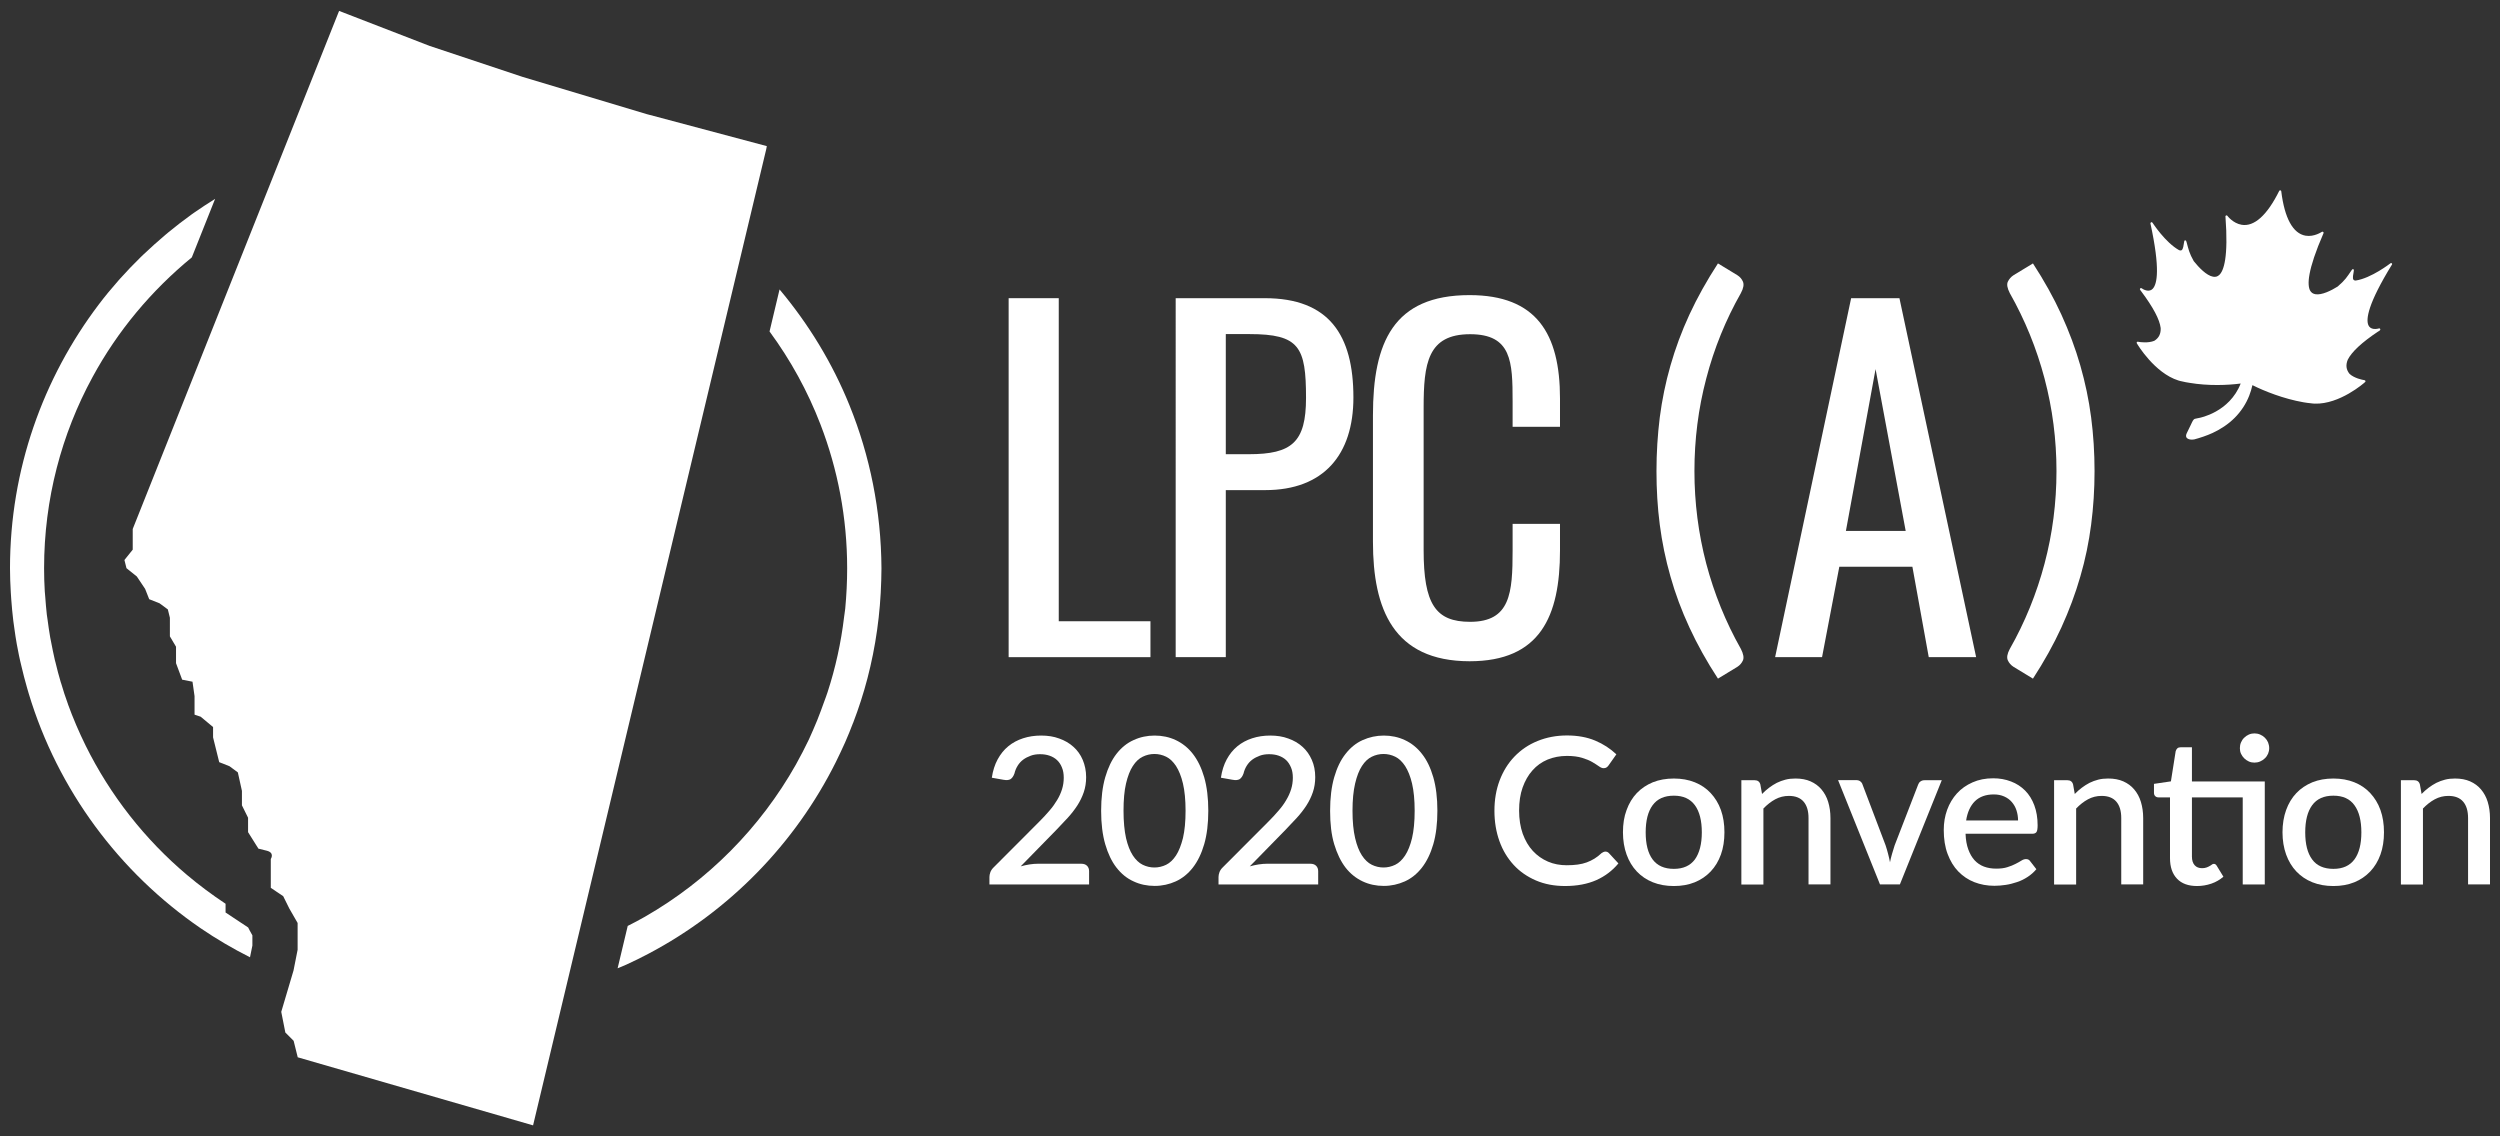
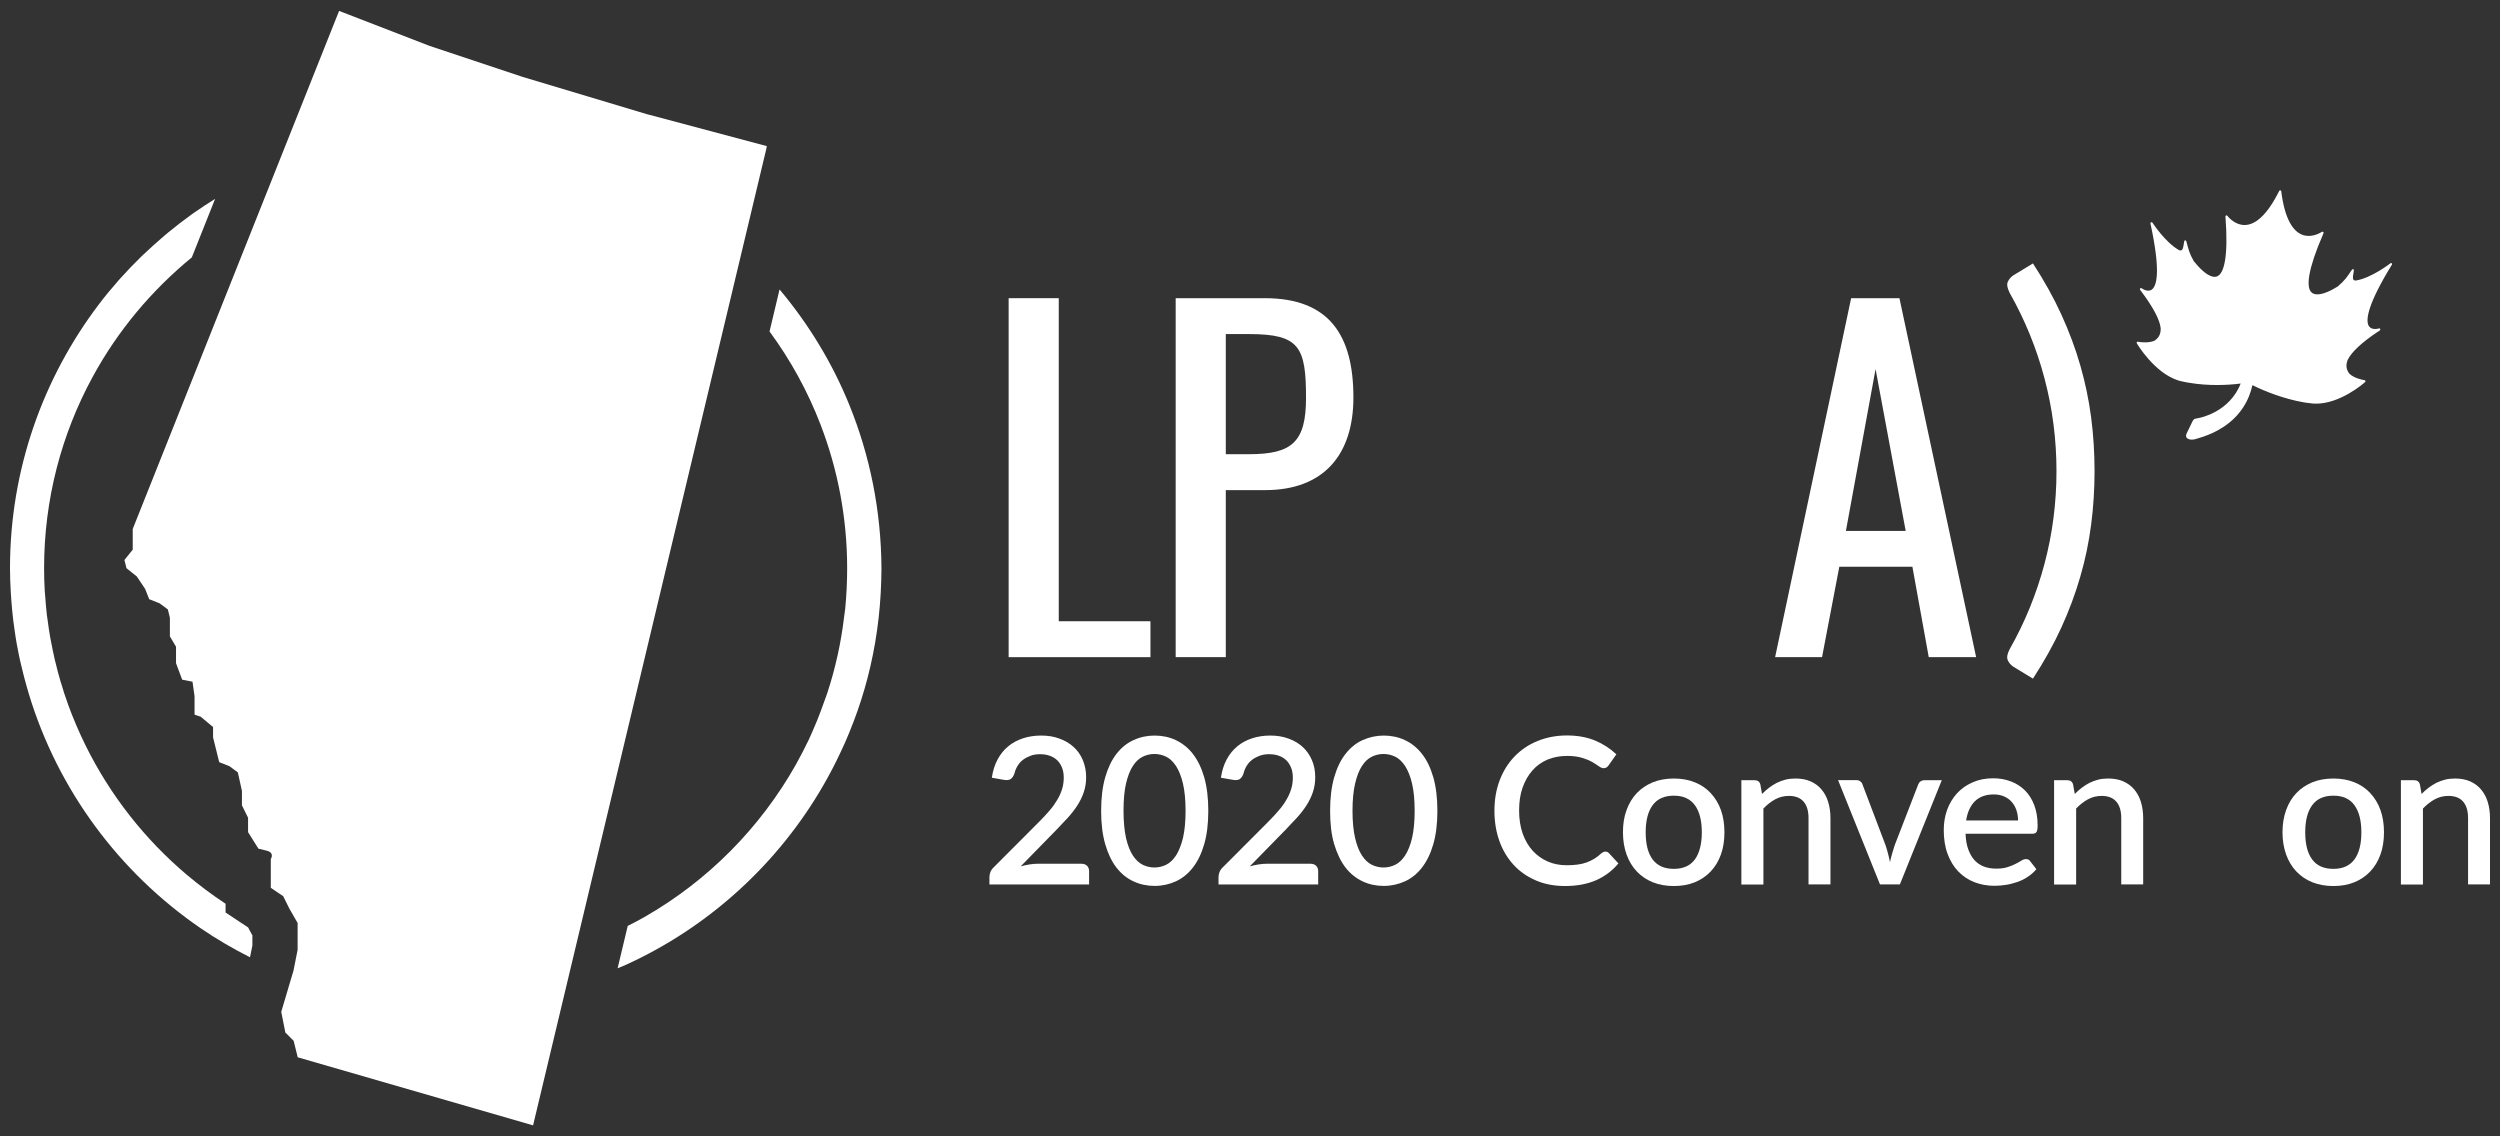
<svg xmlns="http://www.w3.org/2000/svg" version="1.1" id="Layer_1" x="0px" y="0px" viewBox="0 0 220 100" style="enable-background:new 0 0 220 100;" xml:space="preserve">
  <rect x="0" y="0" width="220" height="100" fill="#333333" stroke="none" />
  <style type="text/css">
	.st0{fill:#D72027;}
	.st1{fill:#3D4F5D;}
	.st2{fill:#A8A9AC;}
	.st3{fill:#FFFFFF;}
</style>
  <g>
    <g>
      <g>
        <path class="st3" d="M88.76,26.24h4.41v28.43h8.07v3.16H88.76V26.24z" />
        <path class="st3" d="M103.46,26.24h7.84c5.66,0,7.8,3.24,7.8,8.74c0,5.03-2.61,8.15-7.76,8.15h-3.47v14.7h-4.41V26.24z      M109.9,39.97c3.78,0,5.03-1.05,5.03-4.95c0-4.49-0.58-5.62-4.99-5.62h-2.07v10.57H109.9z" />
-         <path class="st3" d="M120.82,47.69V36.54c0-6.4,1.79-10.57,8.5-10.57c5.89,0,7.96,3.39,7.96,9.09v2.5h-4.17v-2.22     c0-3.51-0.08-5.93-3.74-5.93c-3.74,0-4.09,2.57-4.09,6.47v12.52c0,4.76,1.05,6.32,4.09,6.32c3.55,0,3.74-2.54,3.74-6.28v-2.34     h4.17v2.34c0,5.81-1.75,9.75-7.96,9.75C122.61,58.18,120.82,53.58,120.82,47.69z" />
-         <path class="st3" d="M149.11,41.46c0,2.78,0.35,5.5,1.04,8.14c0.7,2.64,1.71,5.14,3.05,7.51c0.22,0.43,0.28,0.77,0.18,1     s-0.27,0.43-0.49,0.57l-1.71,1.04c-0.99-1.51-1.82-3.01-2.51-4.5c-0.69-1.49-1.25-2.99-1.67-4.49c-0.43-1.5-0.74-3.02-0.94-4.56     c-0.2-1.54-0.29-3.11-0.29-4.71c0-1.62,0.1-3.19,0.29-4.73c0.2-1.54,0.51-3.06,0.94-4.56c0.43-1.5,0.98-3,1.67-4.49     c0.69-1.49,1.53-2.99,2.51-4.5l1.71,1.04c0.22,0.14,0.39,0.33,0.49,0.57s0.05,0.57-0.18,1c-1.34,2.36-2.36,4.87-3.05,7.52     C149.45,35.96,149.11,38.68,149.11,41.46z" />
        <path class="st3" d="M162.9,26.24h4.25l6.75,31.59h-4.17l-1.44-7.96h-6.43l-1.52,7.96h-4.13L162.9,26.24z M167.7,46.72     l-2.65-14.24l-2.61,14.24H167.7z" />
        <path class="st3" d="M180.97,41.46c0-2.78-0.35-5.5-1.05-8.15c-0.7-2.65-1.72-5.15-3.06-7.52c-0.22-0.43-0.28-0.77-0.17-1     s0.28-0.43,0.5-0.57l1.71-1.04c0.98,1.51,1.82,3.01,2.5,4.5c0.68,1.49,1.24,2.99,1.67,4.49c0.43,1.5,0.75,3.02,0.95,4.56     c0.2,1.54,0.3,3.11,0.3,4.73c0,1.6-0.1,3.17-0.3,4.71c-0.2,1.54-0.51,3.06-0.95,4.56c-0.43,1.5-0.99,3-1.67,4.49     c-0.68,1.49-1.52,2.99-2.5,4.5l-1.71-1.04c-0.22-0.14-0.39-0.33-0.5-0.57s-0.06-0.57,0.17-1c1.34-2.36,2.36-4.87,3.06-7.51     C180.62,46.96,180.97,44.24,180.97,41.46z" />
        <path class="st3" d="M95.16,76.01c0.21,0,0.38,0.06,0.5,0.18s0.18,0.28,0.18,0.47v1.17h-8.77v-0.66c0-0.13,0.03-0.27,0.08-0.41     c0.05-0.14,0.14-0.28,0.26-0.4l4.03-4.04c0.34-0.34,0.65-0.67,0.91-0.98c0.27-0.31,0.49-0.62,0.68-0.94     c0.19-0.31,0.33-0.63,0.43-0.95c0.1-0.32,0.15-0.66,0.15-1.01c0-0.34-0.05-0.64-0.16-0.9c-0.1-0.26-0.25-0.48-0.43-0.65     c-0.18-0.17-0.4-0.3-0.66-0.39s-0.54-0.13-0.84-0.13c-0.29,0-0.57,0.04-0.81,0.13s-0.47,0.2-0.67,0.35     c-0.2,0.15-0.36,0.33-0.49,0.54c-0.13,0.21-0.22,0.43-0.28,0.68c-0.09,0.25-0.21,0.41-0.35,0.5c-0.14,0.08-0.35,0.1-0.62,0.05     l-1.02-0.18c0.09-0.61,0.26-1.15,0.51-1.61s0.56-0.85,0.94-1.16c0.38-0.31,0.81-0.54,1.3-0.7s1.02-0.24,1.59-0.24     c0.58,0,1.11,0.08,1.59,0.26c0.48,0.17,0.9,0.41,1.25,0.73c0.35,0.31,0.63,0.7,0.82,1.15s0.3,0.96,0.3,1.52     c0,0.48-0.07,0.92-0.21,1.33c-0.14,0.41-0.33,0.8-0.57,1.17c-0.24,0.37-0.52,0.73-0.84,1.08c-0.32,0.35-0.66,0.71-1.01,1.07     l-3.13,3.2c0.26-0.07,0.52-0.13,0.78-0.17c0.26-0.04,0.51-0.06,0.74-0.06H95.16z" />
        <path class="st3" d="M106.33,71.35c0,1.13-0.12,2.11-0.36,2.94s-0.58,1.52-1,2.06s-0.93,0.95-1.5,1.21s-1.2,0.4-1.86,0.4     s-1.29-0.13-1.86-0.4c-0.58-0.26-1.08-0.67-1.5-1.21s-0.75-1.23-0.99-2.06c-0.24-0.83-0.36-1.81-0.36-2.94s0.12-2.12,0.36-2.95     c0.24-0.83,0.57-1.52,0.99-2.06s0.92-0.95,1.5-1.21c0.58-0.27,1.2-0.4,1.86-0.4s1.29,0.13,1.86,0.4s1.08,0.67,1.5,1.21     s0.76,1.23,1,2.06C106.21,69.24,106.33,70.22,106.33,71.35z M104.33,71.35c0-0.96-0.08-1.76-0.23-2.4     c-0.15-0.64-0.36-1.15-0.61-1.54c-0.25-0.38-0.54-0.66-0.87-0.82s-0.67-0.24-1.03-0.24c-0.36,0-0.7,0.08-1.03,0.24     s-0.62,0.43-0.87,0.82c-0.25,0.38-0.45,0.9-0.6,1.54c-0.15,0.64-0.22,1.44-0.22,2.4s0.08,1.76,0.22,2.4     c0.15,0.64,0.35,1.15,0.6,1.53s0.54,0.66,0.87,0.82s0.67,0.24,1.03,0.24c0.35,0,0.7-0.08,1.03-0.24s0.62-0.44,0.87-0.82     s0.45-0.9,0.61-1.53C104.25,73.11,104.33,72.31,104.33,71.35z" />
        <path class="st3" d="M115.32,76.01c0.21,0,0.38,0.06,0.5,0.18s0.18,0.28,0.18,0.47v1.17h-8.77v-0.66c0-0.13,0.03-0.27,0.08-0.41     c0.05-0.14,0.14-0.28,0.26-0.4l4.03-4.04c0.34-0.34,0.65-0.67,0.91-0.98c0.27-0.31,0.5-0.62,0.68-0.94     c0.19-0.31,0.33-0.63,0.43-0.95c0.1-0.32,0.15-0.66,0.15-1.01c0-0.34-0.05-0.64-0.16-0.9c-0.11-0.26-0.25-0.48-0.43-0.65     c-0.18-0.17-0.4-0.3-0.66-0.39c-0.25-0.09-0.54-0.13-0.84-0.13c-0.29,0-0.57,0.04-0.81,0.13s-0.47,0.2-0.67,0.35     c-0.2,0.15-0.36,0.33-0.49,0.54s-0.22,0.43-0.28,0.68c-0.09,0.25-0.21,0.41-0.35,0.5c-0.14,0.08-0.35,0.1-0.62,0.05l-1.02-0.18     c0.09-0.61,0.26-1.15,0.51-1.61s0.56-0.85,0.94-1.16c0.38-0.31,0.81-0.54,1.3-0.7c0.49-0.16,1.02-0.24,1.59-0.24     c0.58,0,1.11,0.08,1.59,0.26c0.48,0.17,0.9,0.41,1.25,0.73c0.35,0.31,0.62,0.7,0.82,1.15s0.3,0.96,0.3,1.52     c0,0.48-0.07,0.92-0.21,1.33c-0.14,0.41-0.33,0.8-0.57,1.17c-0.24,0.37-0.52,0.73-0.84,1.08c-0.32,0.35-0.66,0.71-1.01,1.07     l-3.13,3.2c0.26-0.07,0.52-0.13,0.78-0.17s0.51-0.06,0.74-0.06H115.32z" />
        <path class="st3" d="M126.49,71.35c0,1.13-0.12,2.11-0.36,2.94s-0.58,1.52-1,2.06c-0.43,0.55-0.93,0.95-1.5,1.21     c-0.58,0.26-1.2,0.4-1.86,0.4s-1.29-0.13-1.86-0.4s-1.08-0.67-1.5-1.21c-0.42-0.55-0.75-1.23-1-2.06s-0.36-1.81-0.36-2.94     s0.12-2.12,0.36-2.95c0.24-0.83,0.57-1.52,1-2.06c0.42-0.54,0.92-0.95,1.5-1.21s1.2-0.4,1.86-0.4s1.29,0.13,1.86,0.4     c0.58,0.27,1.08,0.67,1.5,1.21c0.43,0.54,0.76,1.23,1,2.06C126.37,69.24,126.49,70.22,126.49,71.35z M124.49,71.35     c0-0.96-0.08-1.76-0.23-2.4c-0.15-0.64-0.36-1.15-0.61-1.54c-0.25-0.38-0.54-0.66-0.87-0.82s-0.67-0.24-1.03-0.24     c-0.36,0-0.7,0.08-1.03,0.24c-0.33,0.16-0.62,0.43-0.87,0.82c-0.25,0.38-0.45,0.9-0.6,1.54c-0.15,0.64-0.23,1.44-0.23,2.4     s0.08,1.76,0.23,2.4c0.15,0.64,0.35,1.15,0.6,1.53s0.54,0.66,0.87,0.82c0.33,0.16,0.67,0.24,1.03,0.24c0.35,0,0.7-0.08,1.03-0.24     s0.62-0.44,0.87-0.82s0.46-0.9,0.61-1.53C124.41,73.11,124.49,72.31,124.49,71.35z" />
        <path class="st3" d="M141.28,74.94c0.11,0,0.21,0.04,0.3,0.13l0.84,0.91c-0.53,0.64-1.18,1.13-1.94,1.47     c-0.77,0.34-1.69,0.52-2.75,0.52c-0.95,0-1.8-0.16-2.57-0.49c-0.76-0.33-1.42-0.78-1.96-1.37s-0.96-1.28-1.25-2.09     c-0.29-0.81-0.44-1.7-0.44-2.67c0-0.97,0.15-1.86,0.46-2.68c0.31-0.81,0.74-1.51,1.31-2.1c0.56-0.58,1.23-1.04,2.02-1.36     c0.78-0.32,1.65-0.49,2.59-0.49c0.94,0,1.76,0.15,2.48,0.45c0.72,0.3,1.34,0.71,1.87,1.21l-0.69,0.98     c-0.05,0.07-0.1,0.12-0.17,0.17c-0.07,0.05-0.16,0.07-0.27,0.07c-0.12,0-0.26-0.06-0.41-0.17c-0.15-0.11-0.35-0.23-0.58-0.37     c-0.24-0.14-0.53-0.26-0.89-0.37c-0.36-0.11-0.8-0.17-1.34-0.17c-0.62,0-1.18,0.11-1.7,0.32c-0.52,0.22-0.96,0.53-1.33,0.95     c-0.37,0.41-0.66,0.92-0.87,1.51s-0.31,1.27-0.31,2.03c0,0.76,0.11,1.44,0.32,2.04c0.22,0.6,0.51,1.1,0.89,1.51     c0.38,0.41,0.82,0.72,1.33,0.94c0.51,0.22,1.06,0.32,1.65,0.32c0.36,0,0.68-0.02,0.97-0.06c0.28-0.04,0.55-0.1,0.79-0.19     s0.47-0.2,0.68-0.33c0.21-0.13,0.42-0.29,0.63-0.49C141.04,75,141.16,74.94,141.28,74.94z" />
        <path class="st3" d="M147.3,68.51c0.68,0,1.29,0.11,1.84,0.33c0.55,0.22,1.02,0.54,1.4,0.95s0.69,0.9,0.9,1.49     s0.31,1.24,0.31,1.96s-0.1,1.38-0.31,1.96s-0.51,1.08-0.9,1.49s-0.86,0.73-1.4,0.95c-0.55,0.22-1.16,0.33-1.84,0.33     c-0.68,0-1.3-0.11-1.85-0.33c-0.55-0.22-1.02-0.54-1.41-0.95s-0.69-0.91-0.9-1.49c-0.21-0.58-0.32-1.24-0.32-1.96     s0.1-1.38,0.32-1.96c0.21-0.58,0.51-1.08,0.9-1.49s0.86-0.72,1.41-0.95C146,68.62,146.62,68.51,147.3,68.51z M147.3,76.46     c0.83,0,1.44-0.28,1.85-0.83c0.4-0.56,0.61-1.35,0.61-2.38s-0.2-1.83-0.61-2.39c-0.41-0.56-1.02-0.84-1.85-0.84     c-0.84,0-1.46,0.28-1.87,0.84c-0.41,0.56-0.61,1.36-0.61,2.39s0.2,1.83,0.61,2.38C145.84,76.18,146.46,76.46,147.3,76.46z" />
        <path class="st3" d="M155.06,69.87c0.2-0.2,0.4-0.39,0.62-0.55s0.44-0.31,0.68-0.43c0.24-0.12,0.5-0.21,0.76-0.28     c0.27-0.07,0.56-0.1,0.88-0.1c0.5,0,0.95,0.08,1.33,0.25c0.38,0.17,0.7,0.4,0.96,0.71c0.26,0.31,0.46,0.67,0.59,1.1     c0.13,0.43,0.2,0.9,0.2,1.42v5.84h-1.93v-5.84c0-0.62-0.14-1.1-0.43-1.44c-0.29-0.34-0.72-0.51-1.3-0.51     c-0.43,0-0.83,0.1-1.2,0.3c-0.37,0.2-0.71,0.47-1.04,0.81v6.69h-1.94v-9.18h1.17c0.26,0,0.43,0.12,0.5,0.37L155.06,69.87z" />
        <path class="st3" d="M170.88,68.65l-3.69,9.18h-1.75l-3.69-9.18h1.59c0.15,0,0.28,0.04,0.37,0.11s0.16,0.16,0.19,0.27l2.03,5.35     c0.08,0.25,0.16,0.5,0.22,0.75c0.07,0.25,0.12,0.5,0.17,0.75c0.05-0.25,0.11-0.5,0.18-0.74s0.15-0.49,0.23-0.75l2.07-5.35     c0.04-0.11,0.1-0.2,0.2-0.27c0.1-0.07,0.21-0.11,0.35-0.11H170.88z" />
        <path class="st3" d="M172.97,73.4c0.02,0.52,0.1,0.97,0.24,1.35c0.14,0.38,0.32,0.7,0.55,0.95c0.23,0.25,0.51,0.44,0.83,0.56     c0.32,0.12,0.68,0.18,1.08,0.18c0.38,0,0.71-0.04,0.98-0.13c0.28-0.09,0.52-0.18,0.72-0.29c0.2-0.1,0.38-0.2,0.52-0.29     c0.14-0.09,0.28-0.13,0.4-0.13c0.16,0,0.28,0.06,0.36,0.18l0.55,0.71c-0.23,0.27-0.49,0.5-0.77,0.68     c-0.29,0.19-0.59,0.34-0.92,0.45s-0.66,0.2-1,0.25s-0.67,0.08-1,0.08c-0.64,0-1.23-0.11-1.77-0.32s-1.01-0.53-1.41-0.94     s-0.71-0.93-0.94-1.54c-0.23-0.61-0.34-1.32-0.34-2.11c0-0.64,0.1-1.23,0.3-1.78c0.2-0.55,0.49-1.03,0.86-1.44     s0.83-0.73,1.37-0.97c0.54-0.24,1.14-0.36,1.82-0.36c0.56,0,1.08,0.09,1.57,0.28c0.48,0.18,0.89,0.45,1.24,0.8     c0.35,0.35,0.62,0.79,0.81,1.3s0.29,1.1,0.29,1.75c0,0.3-0.03,0.5-0.1,0.6c-0.07,0.1-0.19,0.15-0.36,0.15H172.97z M177.59,72.21     c0-0.32-0.05-0.62-0.14-0.9s-0.23-0.52-0.41-0.73c-0.18-0.21-0.4-0.37-0.67-0.49s-0.57-0.18-0.92-0.18c-0.7,0-1.25,0.2-1.66,0.6     c-0.4,0.4-0.66,0.97-0.77,1.69H177.59z" />
        <path class="st3" d="M182.58,69.87c0.2-0.2,0.4-0.39,0.62-0.55s0.44-0.31,0.68-0.43c0.24-0.12,0.5-0.21,0.76-0.28     c0.27-0.07,0.56-0.1,0.88-0.1c0.5,0,0.95,0.08,1.33,0.25c0.38,0.17,0.7,0.4,0.96,0.71c0.26,0.31,0.46,0.67,0.59,1.1     c0.13,0.43,0.2,0.9,0.2,1.42v5.84h-1.93v-5.84c0-0.62-0.14-1.1-0.43-1.44c-0.29-0.34-0.72-0.51-1.3-0.51     c-0.43,0-0.83,0.1-1.2,0.3c-0.37,0.2-0.71,0.47-1.04,0.81v6.69h-1.94v-9.18h1.17c0.26,0,0.43,0.12,0.5,0.37L182.58,69.87z" />
-         <path class="st3" d="M199.29,77.83h-1.93v-7.66h-4.47v5.21c0,0.33,0.08,0.58,0.24,0.76s0.38,0.26,0.65,0.26     c0.15,0,0.28-0.02,0.39-0.06s0.2-0.08,0.28-0.13c0.08-0.04,0.15-0.09,0.2-0.13s0.11-0.06,0.17-0.06c0.11,0,0.19,0.06,0.26,0.18     l0.58,0.95c-0.3,0.26-0.65,0.47-1.06,0.61s-0.83,0.21-1.26,0.21c-0.76,0-1.35-0.21-1.76-0.64s-0.62-1.03-0.62-1.81v-5.35h-1.01     c-0.11,0-0.2-0.03-0.28-0.1c-0.08-0.07-0.12-0.17-0.12-0.31v-0.78l1.49-0.22l0.42-2.66c0.03-0.1,0.08-0.18,0.15-0.25     c0.07-0.06,0.17-0.09,0.29-0.09h0.99v3.01h6.41V77.83z M199.69,65.84c0,0.17-0.04,0.34-0.1,0.49c-0.07,0.15-0.16,0.29-0.28,0.4     c-0.12,0.12-0.26,0.21-0.42,0.28s-0.33,0.1-0.5,0.1s-0.34-0.03-0.49-0.1s-0.29-0.16-0.41-0.28c-0.12-0.12-0.21-0.25-0.28-0.4     c-0.07-0.15-0.1-0.32-0.1-0.49c0-0.18,0.03-0.35,0.1-0.51c0.07-0.16,0.16-0.3,0.28-0.41c0.12-0.12,0.25-0.21,0.41-0.28     s0.32-0.1,0.49-0.1s0.34,0.03,0.5,0.1s0.3,0.16,0.42,0.28c0.12,0.12,0.21,0.25,0.28,0.41C199.65,65.49,199.69,65.66,199.69,65.84     z" />
        <path class="st3" d="M205.34,68.51c0.68,0,1.29,0.11,1.84,0.33c0.55,0.22,1.02,0.54,1.4,0.95s0.69,0.9,0.9,1.49     s0.31,1.24,0.31,1.96s-0.1,1.38-0.31,1.96s-0.51,1.08-0.9,1.49s-0.86,0.73-1.4,0.95c-0.55,0.22-1.16,0.33-1.84,0.33     c-0.68,0-1.3-0.11-1.85-0.33c-0.55-0.22-1.02-0.54-1.41-0.95c-0.39-0.41-0.69-0.91-0.9-1.49s-0.32-1.24-0.32-1.96     s0.11-1.38,0.32-1.96s0.51-1.08,0.9-1.49c0.39-0.41,0.86-0.72,1.41-0.95C204.04,68.62,204.65,68.51,205.34,68.51z M205.34,76.46     c0.83,0,1.44-0.28,1.85-0.83c0.41-0.56,0.61-1.35,0.61-2.38s-0.2-1.83-0.61-2.39c-0.4-0.56-1.02-0.84-1.85-0.84     c-0.84,0-1.46,0.28-1.87,0.84c-0.41,0.56-0.61,1.36-0.61,2.39s0.2,1.83,0.61,2.38C203.87,76.18,204.5,76.46,205.34,76.46z" />
        <path class="st3" d="M213.1,69.87c0.2-0.2,0.4-0.39,0.62-0.55s0.44-0.31,0.68-0.43c0.24-0.12,0.5-0.21,0.76-0.28     c0.27-0.07,0.56-0.1,0.88-0.1c0.5,0,0.95,0.08,1.33,0.25c0.38,0.17,0.7,0.4,0.96,0.71c0.26,0.31,0.46,0.67,0.59,1.1     c0.13,0.43,0.2,0.9,0.2,1.42v5.84h-1.93v-5.84c0-0.62-0.14-1.1-0.43-1.44c-0.29-0.34-0.72-0.51-1.3-0.51     c-0.43,0-0.83,0.1-1.2,0.3c-0.37,0.2-0.71,0.47-1.04,0.81v6.69h-1.94v-9.18h1.17c0.26,0,0.43,0.12,0.5,0.37L213.1,69.87z" />
      </g>
    </g>
    <g>
      <g>
        <path class="st3" d="M22.21,83.21v-0.9l-0.25-0.45l-0.12-0.24l-1.99-1.32v-0.77c-1.18-0.78-2.32-1.63-3.4-2.54     c-3.7-3.12-6.75-7-8.92-11.39c-0.58-1.18-1.1-2.39-1.55-3.63c0,0,0,0,0-0.01c-0.22-0.6-0.42-1.21-0.6-1.83     c-0.01-0.03-0.02-0.05-0.03-0.08c-0.17-0.58-0.33-1.17-0.47-1.77c-0.01-0.06-0.03-0.12-0.05-0.18c-0.13-0.56-0.24-1.12-0.35-1.69     c-0.02-0.1-0.04-0.2-0.06-0.3c-0.09-0.53-0.17-1.07-0.24-1.61c-0.02-0.14-0.04-0.27-0.06-0.41c-0.06-0.52-0.1-1.05-0.14-1.58     c-0.01-0.15-0.03-0.3-0.04-0.46C3.9,51.38,3.88,50.7,3.88,50c0-6.08,1.54-11.81,4.26-16.81c2.2-4.06,5.19-7.63,8.74-10.54     l2.05-5.15c-0.62,0.39-1.24,0.79-1.84,1.21c-0.07,0.05-0.13,0.09-0.2,0.14c-0.71,0.51-1.41,1.05-2.09,1.61     c-0.08,0.07-0.16,0.14-0.25,0.21c-0.66,0.56-1.3,1.13-1.93,1.73c-0.08,0.08-0.16,0.15-0.24,0.23c-0.62,0.61-1.23,1.24-1.81,1.89     c-0.05,0.06-0.11,0.12-0.16,0.18c-0.6,0.68-1.18,1.38-1.73,2.11C3.8,33.26,0.88,41.3,0.88,50c0,0.72,0.03,1.43,0.07,2.14     c0.01,0.2,0.02,0.4,0.04,0.6c0.05,0.63,0.1,1.26,0.18,1.89c0.03,0.24,0.07,0.48,0.1,0.72c0.06,0.45,0.13,0.9,0.21,1.35     c0.06,0.33,0.12,0.65,0.19,0.98c0.06,0.31,0.14,0.62,0.21,0.92c0.15,0.64,0.31,1.27,0.49,1.89c0.05,0.18,0.1,0.37,0.16,0.55     c2.56,8.48,7.97,15.74,15.12,20.64c1.39,0.95,2.84,1.8,4.35,2.56L22.21,83.21z" />
        <path class="st3" d="M74.76,35.68c-1.51-3.74-3.61-7.17-6.16-10.21l-0.88,3.7c1.84,2.5,3.36,5.26,4.49,8.2     c1.51,3.93,2.34,8.19,2.34,12.64c0,1.2-0.06,2.38-0.17,3.55c-0.02,0.15-0.04,0.3-0.06,0.45l-0.04,0.28c0,0.01,0,0.01,0,0.01     c-0.27,2.27-0.76,4.48-1.45,6.6c-0.09,0.29-0.2,0.56-0.3,0.84c-0.19,0.55-0.4,1.09-0.61,1.63c-0.24,0.57-0.48,1.15-0.74,1.71     c-0.36,0.75-0.74,1.48-1.14,2.2c-3.14,5.57-7.74,10.21-13.28,13.39c-0.5,0.29-1.01,0.55-1.52,0.81l-0.89,3.73     c0.25-0.11,0.51-0.21,0.76-0.32c0.67-0.3,1.32-0.63,1.97-0.97c7.1-3.75,12.89-9.67,16.48-16.87c0.28-0.57,0.55-1.14,0.81-1.72     c0.25-0.56,0.47-1.12,0.69-1.69c0.01-0.01,0.01-0.03,0.02-0.04c0.49-1.28,0.91-2.58,1.26-3.92c0.72-2.76,1.13-5.65,1.21-8.61     c0.01-0.35,0.02-0.7,0.02-1.05C77.54,44.93,76.55,40.1,74.76,35.68z" />
      </g>
      <path class="st3" d="M67.48,12.86L56.9,10.04L46,6.77l-8.17-2.72l-7.99-3.09L11.68,46.55v1.82l-0.73,0.91L11.13,50l0.91,0.73    l0.73,1.09l0.36,0.91l0.91,0.36l0.73,0.54l0.18,0.73v0.73v0.91l0.54,0.91v0.54v0.91l0.54,1.45l0.91,0.18l0.18,1.27v1.63l0.54,0.18    l1.09,0.91v0.91l0.54,2.18l0.91,0.36l0.73,0.54l0.36,1.63v1.27l0.54,1.09v1.27l0.91,1.45l0.73,0.18c0.73,0.18,0.36,0.73,0.36,0.73    v0.91v1.63l1.09,0.73l0.54,1.09l0.73,1.27v1.27v1.09l-0.36,1.82l-0.54,1.82l-0.54,1.82l0.36,1.82l0.73,0.73l0.36,1.45l20.71,5.99    l20.52-85.91L67.48,12.86z" />
    </g>
    <g>
      <g>
        <g>
          <path class="st3" d="M210.48,23.17c-0.04-0.03-0.09-0.03-0.12,0c-0.02,0.01-1.68,1.31-3.07,1.52c-0.09,0-0.15-0.03-0.19-0.08      c-0.09-0.14-0.01-0.5,0.02-0.67c0.03-0.15,0.04-0.22-0.03-0.25c-0.07-0.03-0.11,0.04-0.15,0.09c-0.42,0.62-0.56,0.86-1.22,1.43      l0.02-0.01c-0.59,0.37-1.43,0.79-1.99,0.69c-0.21-0.04-0.36-0.14-0.46-0.32c-0.26-0.48-0.26-1.74,1.18-5.05      c0.02-0.04,0.01-0.08-0.03-0.11c-0.03-0.03-0.08-0.03-0.11-0.01c-0.01,0-0.68,0.47-1.44,0.34c-1.11-0.19-1.85-1.54-2.14-3.91      c0-0.04-0.04-0.08-0.08-0.08c-0.04-0.01-0.08,0.01-0.1,0.05c-1.06,2.14-2.2,3.17-3.31,2.98c-0.76-0.13-1.25-0.78-1.25-0.79      c-0.03-0.04-0.07-0.05-0.11-0.03c-0.04,0.02-0.07,0.05-0.06,0.09c0.27,3.59-0.15,4.79-0.55,5.15c-0.15,0.14-0.33,0.19-0.54,0.15      c-0.58-0.1-1.26-0.82-1.7-1.37c-0.4-0.71-0.45-1-0.64-1.7c-0.02-0.05-0.04-0.13-0.11-0.13c-0.08,0-0.09,0.06-0.11,0.22      c-0.03,0.18-0.07,0.55-0.2,0.64c-0.06,0.04-0.13,0.04-0.22,0.01c-1.23-0.68-2.34-2.41-2.35-2.42c-0.02-0.04-0.07-0.06-0.12-0.04      c-0.04,0.02-0.07,0.06-0.06,0.11c0.87,4,0.59,5.33,0.2,5.74c-0.13,0.14-0.3,0.19-0.51,0.16c-0.25-0.04-0.46-0.2-0.46-0.2      c-0.04-0.03-0.09-0.03-0.13,0.01c-0.03,0.03-0.04,0.09-0.01,0.12l0.03,0.04c0,0.01,0.01,0.03,0.02,0.04c0,0,0.02,0.02,0.05,0.06      c1.04,1.39,1.62,2.47,1.71,3.23c0.02,0.51-0.16,0.87-0.56,1.12c-0.53,0.22-1.26,0.12-1.4,0.09c-0.02,0-0.04-0.01-0.04-0.01      c-0.04-0.01-0.08,0.01-0.1,0.04c-0.02,0.03-0.02,0.07,0,0.1c0.06,0.11,1.56,2.61,3.65,3.27c0.11,0.04,0.22,0.06,0.32,0.08      c0.21,0.05,0.44,0.1,0.67,0.13c1.64,0.28,3.38,0.21,4.5,0.06c-0.99,2.54-3.62,3.02-3.62,3.02c-0.16,0.04-0.28,0.05-0.38,0.08      c0,0-0.01,0-0.01,0c-0.17,0.04-0.23,0.23-0.39,0.56l-0.34,0.7c-0.26,0.53,0.3,0.62,0.62,0.56l-0.01,0.01      c0.57-0.15,1.16-0.35,1.66-0.58c0.71-0.33,1.38-0.77,1.94-1.33c0.56-0.56,1-1.23,1.28-1.95c0.12-0.3,0.21-0.61,0.28-0.92      l0.04,0.01c0.99,0.5,2.72,1.19,4.45,1.49c0.23,0.04,0.46,0.07,0.67,0.09c0.1,0.01,0.21,0.03,0.33,0.03      c2.19,0.07,4.34-1.81,4.43-1.9c0.03-0.02,0.04-0.06,0.03-0.09c-0.01-0.04-0.04-0.06-0.07-0.07c0,0-0.01,0-0.04-0.01      c-0.14-0.02-0.87-0.16-1.29-0.55c-0.3-0.37-0.35-0.77-0.16-1.24c0.34-0.69,1.24-1.53,2.68-2.49c0.05-0.03,0.08-0.04,0.08-0.04      c0.01-0.01,0.02-0.02,0.03-0.03l0.04-0.03c0.04-0.03,0.05-0.08,0.03-0.12c-0.02-0.04-0.07-0.07-0.11-0.05      c0,0-0.25,0.08-0.5,0.04c-0.2-0.04-0.35-0.14-0.43-0.32c-0.23-0.52-0.06-1.87,2.08-5.35C210.52,23.25,210.51,23.2,210.48,23.17      L210.48,23.17L210.48,23.17z" />
        </g>
      </g>
    </g>
  </g>
</svg>